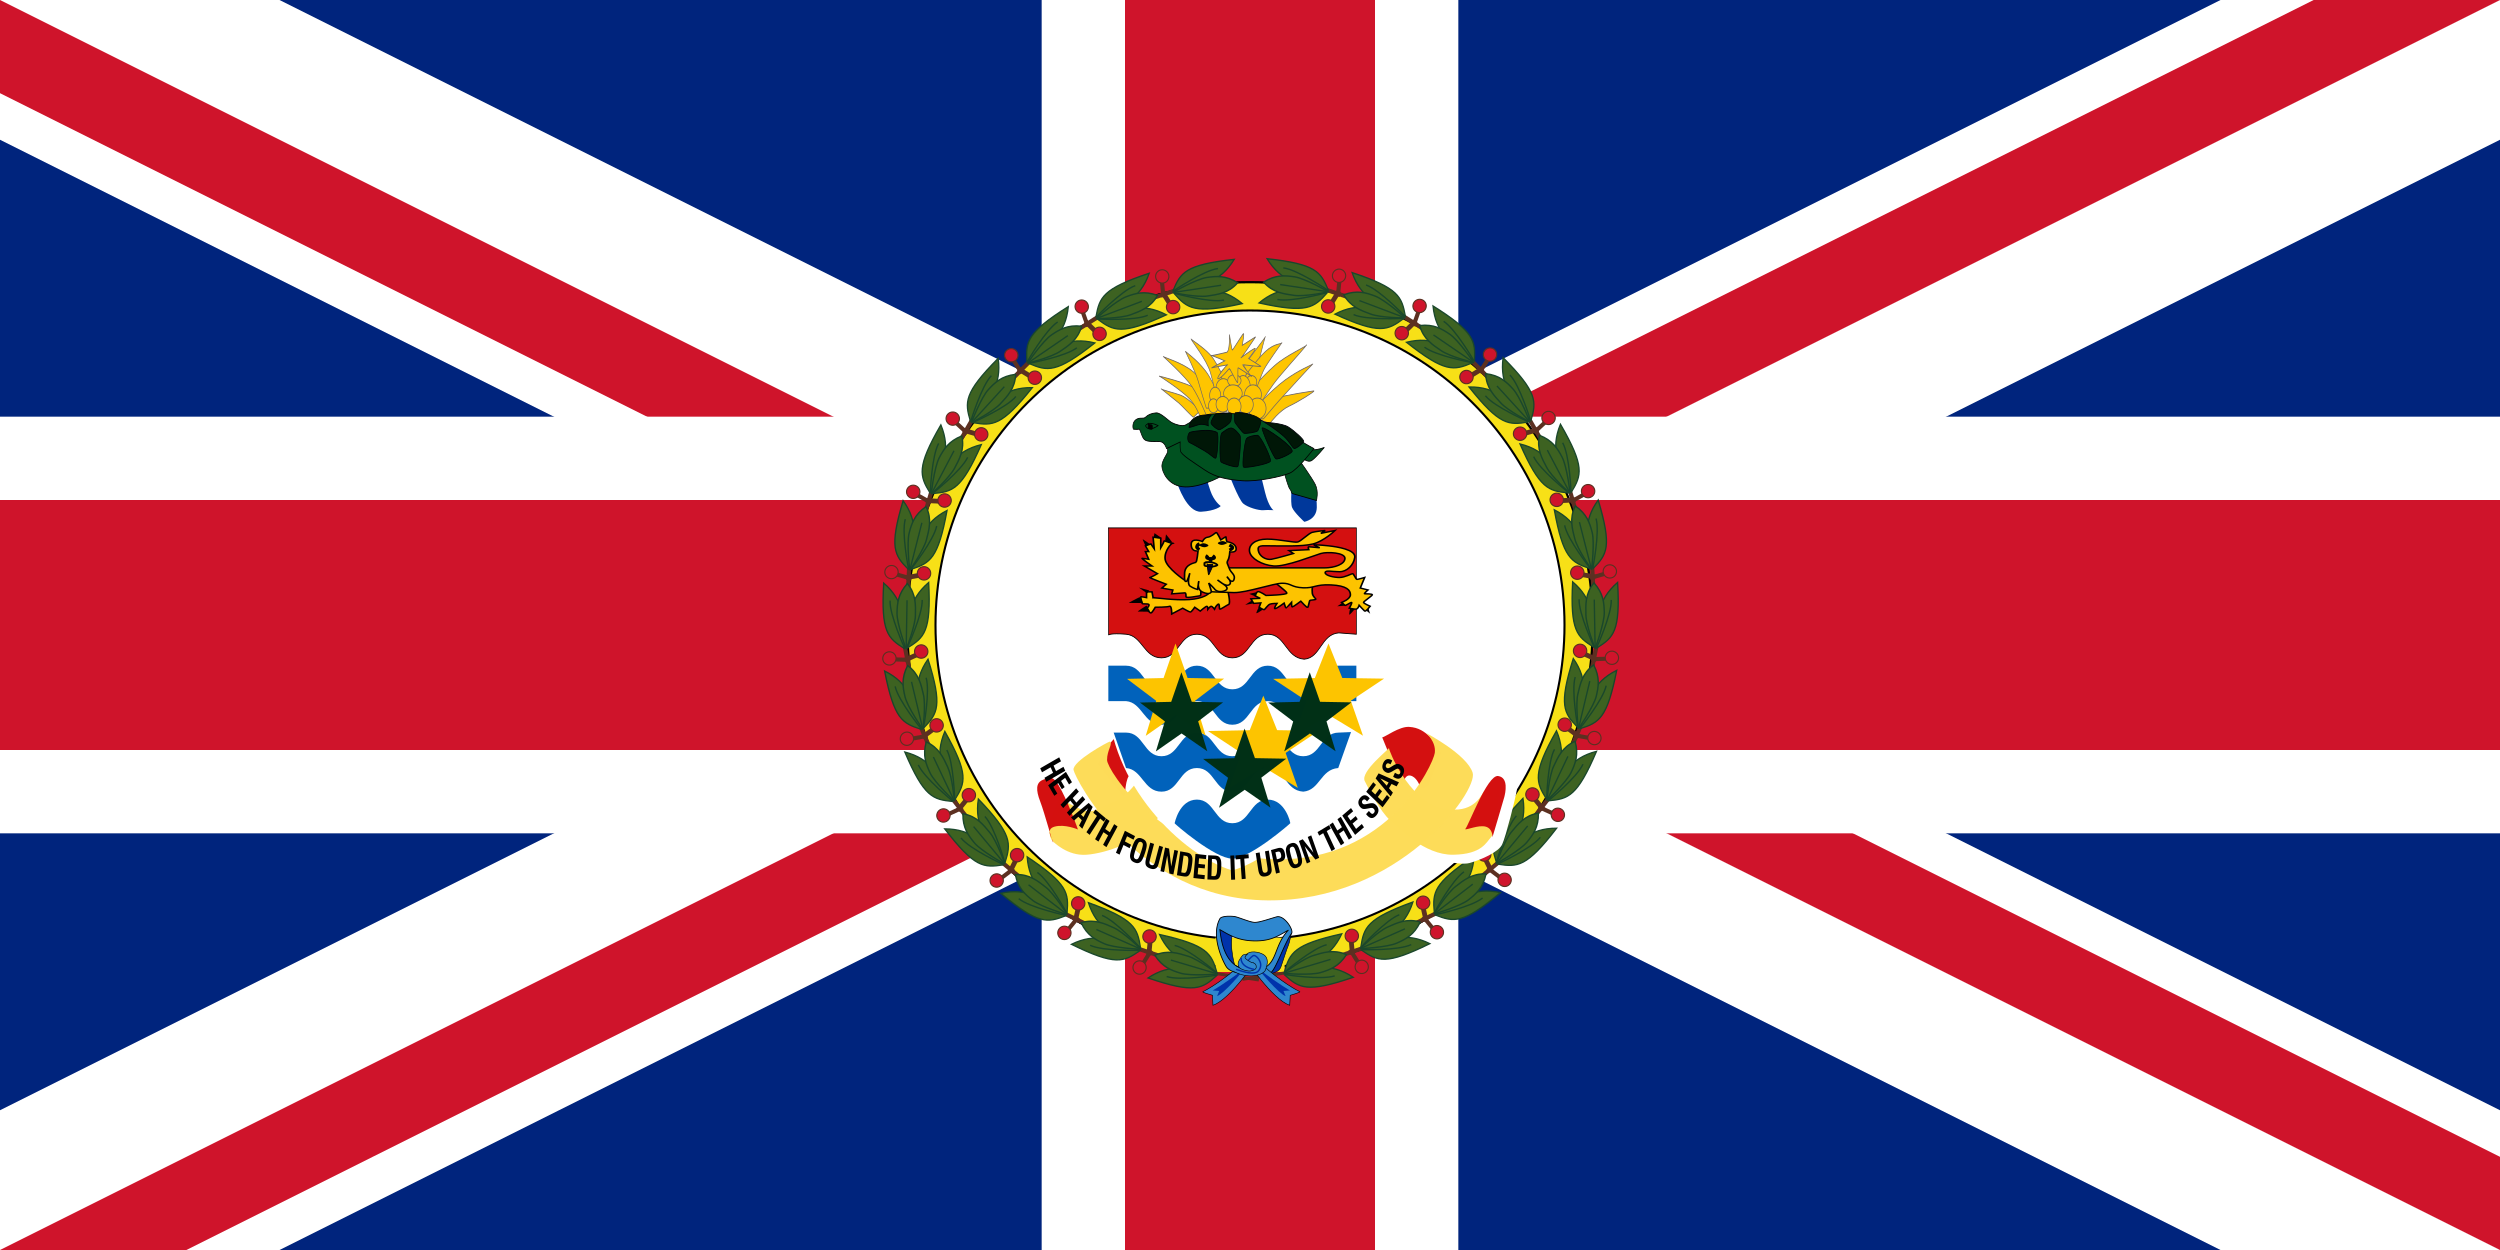
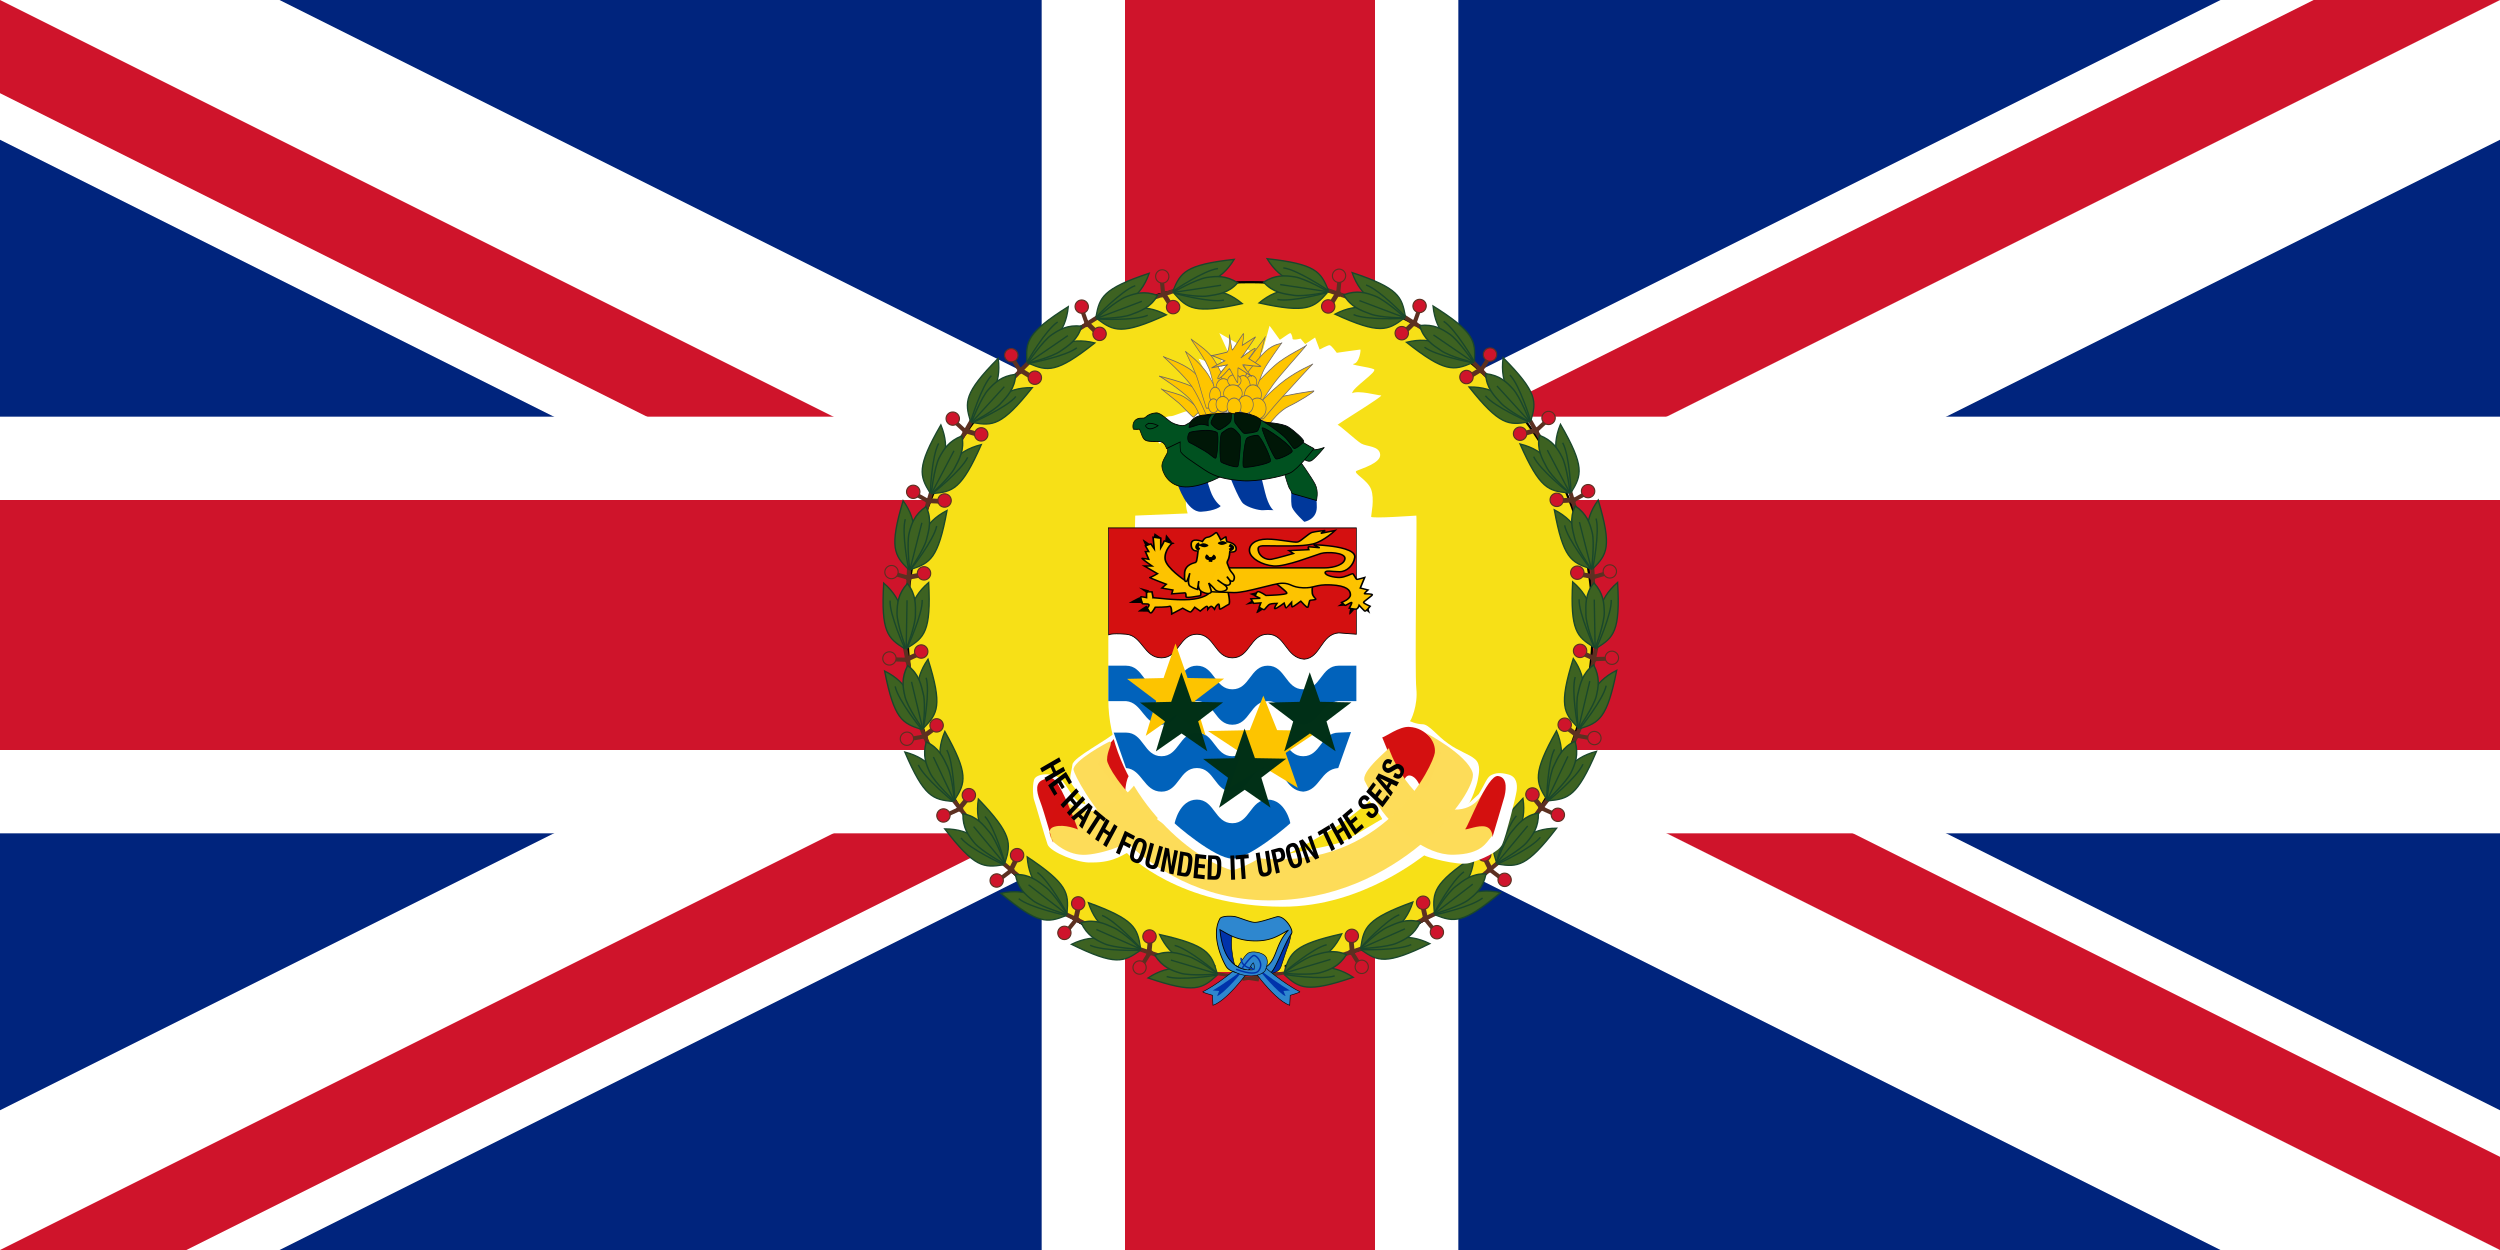
<svg xmlns="http://www.w3.org/2000/svg" xmlns:xlink="http://www.w3.org/1999/xlink" baseProfile="full" viewBox="-15 -7.5 30 15" width="1200" height="600">
  <rect x="-15" y="-7.5" width="30" height="15" fill="#333333" stroke="none" />
  <defs>
    <clipPath id="a">
      <path d="M-15-7.5h30v15h-30z" />
    </clipPath>
  </defs>
  <g clip-path="url(#a)">
    <circle r="20" fill="#00247D" />
    <path d="m-20-10 40 20m-40 0 40-20" stroke-width="3" stroke="#fff" />
    <path d="m-20-10 40 20m-40 0 40-20" stroke-width="2" stroke="#CF142B" />
    <path fill="#fff" d="m0 0 20 10h-3L-3 0m3 0 20-10h3L3 0M0 0l-20 10h-3L-3 0m3 0-20-10h3L3 0" />
    <path d="M-20 0h40M0-10v20" stroke-width="5" stroke="#fff" />
    <path d="M-20 0h40M0-10v20" stroke-width="3" stroke="#CF142B" />
  </g>
  <path d="M4.113 0a4.113 4.113 0 1 1-8.226 0 4.113 4.113 0 0 1 8.226 0z" style="fill:#f7e017;stroke:#000;stroke-width:.025;stroke-miterlimit:4;stroke-dasharray:none;stroke-opacity:1" />
  <path d="M3.774 0a3.774 3.774 0 1 1-7.548 0 3.774 3.774 0 0 1 7.548 0z" style="fill:#fff;stroke:#000;stroke-width:.025;stroke-linecap:square;stroke-linejoin:round;stroke-miterlimit:4;stroke-dasharray:none;stroke-dashoffset:0;stroke-opacity:1" />
  <path d="M764.506 450c0 90.854-73.652 164.506-164.506 164.506S435.494 540.854 435.494 450 509.146 285.494 600 285.494 764.506 359.146 764.506 450z" style="fill:#f7e017;stroke:#000;stroke-width:.987;stroke-miterlimit:4;stroke-dasharray:none;stroke-opacity:1" transform="matrix(.025 0 0 .025 -15 -11.25)" />
-   <path d="M750.96 450c0 83.373-67.587 150.96-150.96 150.96S449.04 533.373 449.04 450 516.627 299.04 600 299.04 750.96 366.627 750.96 450z" style="fill:#fff;stroke:#000;stroke-width:1;stroke-linecap:square;stroke-linejoin:round;stroke-miterlimit:4;stroke-dasharray:none;stroke-dashoffset:0;stroke-opacity:1" transform="matrix(.025 0 0 .025 -15 -11.25)" />
  <g transform="matrix(.025 0 0 .025 -15 -11.25)">
    <path style="fill:#f7e017" d="M583.369 600.094h33.262v16.462h-33.262z" />
    <use transform="matrix(-1 0 0 1 1200.633 .319)" width="744.094" height="1052.362" xlink:href="#b" />
    <g transform="matrix(.649 0 0 .649 1106.57 246.46)" id="b">
      <rect width="33.926" height="2.283" rx=".262" ry=".262" x="-862.823" y="451.586" transform="rotate(-8.528)" style="fill:#5c3021" />
      <g transform="rotate(71.318 -470.723 -9.746)" id="d">
        <path style="fill:#5c3021" d="M110.339 529.249h2.449v33.627h-2.449z" transform="matrix(1.273 0 0 1.273 -152.53 -297.954)" />
        <path transform="matrix(1.239 .293 -.293 1.239 -795.734 591.67)" style="fill:#5c3021" d="M552.347-295.114h13.624v2.799h-13.624z" />
        <path d="M298.205 555.112a3.872 3.872 0 0 1-1.937 3.358 3.88 3.88 0 0 1-5.816-3.358 3.872 3.872 0 0 1 1.936-3.358 3.88 3.88 0 0 1 5.817 3.358z" style="fill:#cf142b;stroke:#5c3021;stroke-width:.672;stroke-miterlimit:4;stroke-dasharray:none;stroke-opacity:1" transform="matrix(.293 -1.239 1.239 .293 -795.734 591.67)" />
        <path transform="matrix(-1.24 .287 .287 1.24 773.521 595.618)" style="fill:#5c3021" d="M550.599-294.717h15.372v2.402h-15.372z" />
        <path d="M297.726 553.707a3.826 3.826 0 0 1-1.907 3.341 3.832 3.832 0 0 1-3.849-.018 3.91 3.91 0 0 1-1.937-3.359 3.826 3.826 0 0 1 1.906-3.341 3.832 3.832 0 0 1 3.85.018 3.91 3.91 0 0 1 1.937 3.359z" style="fill:#cf142b;stroke:#5c3021;stroke-width:.669;stroke-miterlimit:4;stroke-dasharray:none;stroke-opacity:1" transform="scale(-1.273 1.273) rotate(-76.966 -9.53 616.04)" />
        <g transform="matrix(1.028 0 0 .948 -126.192 -121.54)" id="e">
          <use transform="matrix(-.995 -.112 -.095 .995 279.53 16.067)" width="1500" height="750" xlink:href="#c" />
          <g id="c">
            <path d="M200.132 508.26c-3.727 38.233 1.073 43.036 12.634 51.706 1.27-22.928 1.365-37.243-12.634-51.706z" style="fill:#3d6221;stroke:#1a472b;stroke-width:1px;stroke-linecap:butt;stroke-linejoin:miter;stroke-opacity:1" transform="matrix(1 .01 -.001 1 -101.684 35.871)" />
            <path d="M204.097 522.11c-.96 11.155 8.913 37.673 8.913 37.673" style="fill:none;fill-opacity:.75;fill-rule:evenodd;stroke:#1a472b;stroke-width:1.027px;stroke-linecap:butt;stroke-linejoin:miter;stroke-opacity:1" transform="matrix(1 .01 -.001 1 -101.684 35.871)" />
          </g>
          <path d="M208.624 535.57c0 7.78 5.859 26.066 6.189 25.555.334.518 7.062-19.348 7.062-27.143 0-7.795-.463-15.024-7.048-23.371-6.615 8.406-6.203 17.134-6.203 24.958z" style="fill:#3d6221;stroke:#1a472b;stroke-width:1.059px;stroke-linecap:butt;stroke-linejoin:miter;stroke-opacity:1" transform="matrix(.999 .04 -.034 .999 -84.048 29.177)" />
          <path d="M214.828 562.028v-38.384" style="fill:none;fill-opacity:.75;fill-rule:evenodd;stroke:#1a472b;stroke-width:1px;stroke-linecap:butt;stroke-linejoin:miter;stroke-opacity:1" transform="matrix(.999 .04 -.034 .999 -84.048 29.177)" />
        </g>
      </g>
      <use transform="rotate(-7.32 -870.368 119.03)" width="744.094" height="1052.362" xlink:href="#d" />
      <use transform="rotate(-21.063 -818.135 250.03)" width="744.094" height="1052.362" xlink:href="#d" />
      <use transform="rotate(-33.607 -811.546 270.038)" width="744.094" height="1052.362" xlink:href="#d" />
      <use transform="rotate(-48.02 -801.807 288.698)" width="744.094" height="1052.362" xlink:href="#d" />
      <use transform="rotate(-59.983 -803.431 291.871)" width="744.094" height="1052.362" xlink:href="#d" />
      <use transform="rotate(-74.449 -798.635 299.469)" width="744.094" height="1052.362" xlink:href="#d" />
      <use transform="rotate(-87.753 -797.148 303.48)" width="744.094" height="1052.362" xlink:href="#d" />
      <use transform="rotate(-101.171 -795.629 306.695)" width="744.094" height="1052.362" xlink:href="#d" />
      <use transform="rotate(-115.87 -792.295 310.324)" width="744.094" height="1052.362" xlink:href="#d" />
      <use transform="rotate(-129.012 -793.047 311.858)" width="744.094" height="1052.362" xlink:href="#d" />
      <use transform="rotate(-142.751 -792.416 313.721)" width="744.094" height="1052.362" xlink:href="#d" />
      <use transform="rotate(-83.57 -579.156 654.505)" width="744.094" height="1052.362" xlink:href="#e" />
    </g>
    <g transform="matrix(.643 0 0 .643 1587.977 -366.179)">
      <g id="f">
        <path d="M-423.38 1009.494c-5.922 6.717-11.402 10.43-11.933 10.695-.53.265 3.36.884 3.36.884l.53 3.358c5.656-2.563 13.258-17.235 13.258-17.235l-5.215 2.298z" style="fill:#2e87cf;stroke:#000;stroke-width:.2;stroke-linecap:butt;stroke-linejoin:miter;stroke-miterlimit:4;stroke-dasharray:none;stroke-opacity:1" transform="rotate(6.176 5189.76 -3819.377) scale(2.195)" />
        <path d="M-422.466 1011.23c-6.674 6.243-9.598 8.203-9.598 8.203l2.225-.07-.516 1.818s-2.126.966 0 0 8.13-9.664 7.889-9.952z" style="fill:#0033ab" transform="rotate(6.176 5189.76 -3819.377) scale(2.195)" />
      </g>
      <path d="M-447.75 998.737c-1.875 5.625.75 13.25.75 13.25l-3.375-3-2.5-8.125.375-3.75 4.75 1.625zM-436.064 1013.825c4.066-.442 4.375-2.21 4.64-3.005.266-.796 1.945-6.01 2.299-6.674.353-.663 1.104-4.42 1.104-4.42l-3.535 4.111-4.508 9.988z" style="fill:#0033ab;stroke:#000;stroke-width:.2;stroke-linecap:butt;stroke-linejoin:miter;stroke-miterlimit:4;stroke-dasharray:none;stroke-opacity:1" transform="translate(-566.016 -695.446) scale(2.195)" />
      <path d="M-449.469 994.156c-1.213.032-2.49.244-2.875.782-.01.014-.023.047-.031.062-3.125 5.625.75 14 2.125 16.25s5.375 2.25 5.375 2.25 7.727 1.231 9.602.06c2-1.25 4.648-9.935 7.273-13.56.806-1.114-2.5-6.375-5.125-5.625s-5.75 1.875-7.375 1.875-5.75-1.875-7-2a15.951 15.951 0 0 0-1.969-.094zm20.406 4.719c-5.805 6.003-3.116 13.625-12.437 13.625-9.446 0-10.463-10.366-10.875-13.781 2.838 1.584 5.86 3.726 11.719 3.828 5.86.101 8.399-1.925 11.594-3.672z" style="fill:#2e87cf;stroke:#000;stroke-width:.3;stroke-linecap:butt;stroke-linejoin:miter;stroke-miterlimit:4;stroke-dasharray:none;stroke-opacity:1" transform="translate(-566.016 -695.446) scale(2.195)" />
      <use transform="matrix(-1 0 0 1 -3071.031 0)" width="744.094" height="1052.362" xlink:href="#f" />
      <path d="M-424.25 1011.05c5.75 3.125 10.438 1.062 11-.25.563-1.313 1.188-3.5.063-4.813-1.125-1.312-4.563-1.937-5.875-1.062-1.313.875-3.5 4.625-3.5 4.625s-1.75-.938 0 0c1.75.937 3.625 1.125 3.625 1.125s1.437-2.813 1.687-2.375c.25.437.438 2.062 0 2.25-.438.187-1.688.062-1.688.062" style="fill:#2e87cf;stroke:#000;stroke-width:.2;stroke-linecap:butt;stroke-linejoin:miter;stroke-miterlimit:4;stroke-dasharray:none;stroke-opacity:1" transform="translate(-618.02 -691.565) scale(2.195)" />
      <path d="M-423.188 1010.425c5 1.875 6.813 1.312 7.438.75.625-.563 1.125-1.688.875-2.813-.25-1.125-1.313-2.5-2.188-2.625-.875-.125-4.062 4.313-4.062 4.313" style="fill:none;stroke:#0033ab;stroke-width:.5;stroke-linecap:butt;stroke-linejoin:miter;stroke-miterlimit:4;stroke-dasharray:none;stroke-opacity:1" transform="translate(-618.02 -691.565) scale(2.195)" />
-       <path d="M-1543.438 1525.88c-3.065-1.784-1.737-5.288-1.2-6.175 1.334-2.195 1.867-2.88 2.533-3.704.667-.823 3.866-1.098 3.866-1.098s-2 1.235-2 2.607 5.065 3.842 5.065 3.842 3.572.055 3.332 3.43c-.137 1.936-2.932 2.607-4.531 2.882-.8.137-4.399-.275-7.065-1.784z" style="fill:#2e87cf;stroke:#000;stroke-width:.433;stroke-linecap:butt;stroke-linejoin:miter;stroke-miterlimit:4;stroke-dasharray:none;stroke-opacity:1" />
      <path d="M-1533.224 1526.456c-11.251-2.058-9.88-8.644-9.88-8.644" style="fill:none;stroke:#0033ab;stroke-width:1.098;stroke-linecap:butt;stroke-linejoin:miter;stroke-miterlimit:4;stroke-dasharray:none;stroke-opacity:1" />
    </g>
  </g>
  <path style="font-size:12px;fill:#fff;fill-rule:evenodd;stroke-width:1pt" d="M714.205 130.304c-.986.595-2.958 2.383-4.93 1.787-1.972-.596-6.409-8.342-11.339-7.15-4.93 1.191-7.888 2.98-9.86 2.98-1.972 0-7.395 1.787-7.395 6.554s.493 8.342 1.48 8.342c.985 0 2.464-2.98 2.464-2.98s.493 5.96 3.944 5.96 10.846.596 11.339 2.383c.493 1.788-3.45 5.959-2.465 9.535.986 3.575 5.423 9.534 5.423 9.534s-6.409 4.767-6.409 7.746c0 2.98.986 5.96.986 5.96l-28.593 1.19s-1.973 84.618-.987 91.174c.987 6.552 3.451 22.641 3.451 22.641s-6.409-2.083-11.832 3.28c-5.423 5.363-24.403 14.597-24.896 18.768-.493 4.171-2.218 7.748-.246 10.727 1.972 2.978 8.91 11.074 6.902 10.726-6.619-1.141-9.082-10.545-13.558-14.002-4.397-3.396-13.064-2.682-14.05.891-.986 3.577-.493 9.534 0 10.727.493 1.192 5.916 20.26 7.395 24.432 1.479 4.17 17.008 10.425 23.91 9.831 13.064.297 18.98-5.66 19.473-5.063.494.595 28.106 29.07 84.795 29.198 44.13.098 77.4-28.603 77.4-28.005 0 .594 18.241 5.957 24.65 4.17 6.41-1.79 15.776-5.96 17.748-10.131 1.972-4.172 7.395-25.625 7.888-29.198.493-3.576 0-7.748-4.437-8.94-4.437-1.192-6.902-.895-9.367.297-2.465 1.193-3.204 4.472-6.902 10.43-1.972 1.79-7.148 6.555-5.67 5.363 1.48-1.192 4.684-10.129 5.177-13.111.493-2.979 1.972-8.342-1.479-11.32-3.45-2.98-8.737-4.197-14.79-8.64-5.748-3.94-10.352-10.43-13.803-10.43-3.451 0-7.395-1.786-6.902-1.786.493 0 4.445-8.657 3.459-17.594-.986-8.94.485-94.434-.008-94.434s-24.65 1.788-24.65.596c0-1.192 1.972-9.534 0-14.897-1.972-5.363-10.353-8.939-7.888-10.13 2.465-1.192 13.31-4.172 12.818-8.939-.493-4.767-7.395-4.171-10.353-5.959-2.958-1.788-11.832-10.13-12.818-10.13-.986 0 25.636-16.09 23.664-16.09-1.972 0-12.325-2.978-15.776-1.19 0-2.98 14.297-11.918 11.832-13.11-2.465-1.192-13.804-2.384-10.846-2.98 2.958-.596 3.944-7.747 3.451-7.747-.493 0-12.818 1.788-12.818 1.788s-2.958-4.17-3.944-4.17c-.986 0-5.423 2.382-5.423 2.382l-2.465-6.554-5.423 3.575-2.465-2.98s-4.436 1.193-4.436 0c.186-.042-.511-2.991-1.208-2.991-.698 0-5.578 3.792-5.752 3.581-.175-.21-5.578-7.795-5.578-7.584 0 .21-3.835 14.326-4.009 14.326-.174 0-3.834.421-4.009.632-.174.21-19.521-11.166-19.347-10.955.174.21 5.055 10.955 5.055 10.955s-4.184 2.318-4.184 2.528c0 .21.698 4.846.698 4.846l-12.899-4.424s4.88 9.901 4.532 9.901c-.348 0-9.586.422-9.412.422.174 0 4.357 8.216 4.357 8.216l-1.568 4.846s13.884 9.798 12.898 10.394zm82.33 207.37c1.233 1.787 7.888 10.13 6.902 10.13-.986 0-17.501 11.023-24.157 13.11-6.655 2.084-28.347 5.958-27.114 5.66 1.232-.297 19.479-10.287 26.874-15.053 7.395-4.765 17.495-13.252 17.495-13.846zm-103.036-.3c-.986 1.192-5.67 10.43-5.67 10.43s13.558 9.533 23.664 13.11c10.107 3.573 27.362 4.766 26.376 4.468-.986-.297-21.692-9.534-27.608-14.3-5.916-4.768-16.515-13.708-16.762-13.708z" transform="matrix(.022 0 0 .022 -16.092 -5.32)" />
  <g style="font-size:12px">
    <path style="fill:#fec500;fill-opacity:1;fill-rule:evenodd;stroke:#6d6666;stroke-width:1.25;stroke-linecap:butt;stroke-linejoin:miter;stroke-dasharray:none;stroke-opacity:1" d="M394.646-212.972s28.777 17.265 35.354 21.376c6.577 4.111 27.954 22.199 29.598 21.377 1.645-.822 13.155-9.866 13.155-9.866s-23.843-18.91-38.642-23.021c-14.799-4.111-39.465-8.222-39.465-9.866z" transform="matrix(.006 0 0 .008 -3.435 -1.132)" />
    <path style="fill:#fec500;fill-opacity:1;fill-rule:evenodd;stroke:#6d6666;stroke-width:1.25;stroke-linecap:butt;stroke-linejoin:miter;stroke-dasharray:none;stroke-opacity:1" d="M390.535-231.883c2.467 0 47.687 23.022 61.664 34.532 13.977 11.51 19.732 26.31 21.377 26.31 1.644 0 23.021-3.289 22.198-3.289-.822 0-9.866-29.598-30.42-38.642-20.555-9.044-73.996-18.911-74.819-18.911z" transform="matrix(.006 0 0 .008 -3.435 -1.132)" />
    <path style="fill:#fec500;fill-opacity:1;fill-rule:evenodd;stroke:#6d6666;stroke-width:1.25;stroke-linecap:butt;stroke-linejoin:miter;stroke-dasharray:none;stroke-opacity:1" d="M603.48-296.013c-.822 0-9.044 24.666-11.511 32.065-2.466 7.4-6.577 23.021-6.577 23.021s-36.176 3.289-34.532-.822c1.645-4.111 55.086-54.264 52.62-54.264z" transform="matrix(.006 0 0 .008 -3.435 -1.096)" />
    <path style="fill:#fec500;fill-opacity:1;fill-rule:evenodd;stroke:#6d6666;stroke-width:1.25;stroke-linecap:butt;stroke-linejoin:miter;stroke-dasharray:none;stroke-opacity:1" d="M398.757-261.481s42.754 28.776 57.553 45.22c14.799 16.443 29.598 45.22 30.42 45.22.823 0 40.287-8.222 40.287-7.4 0 .822-46.042-46.042-68.241-60.019-22.199-13.977-59.197-21.377-60.019-23.021z" transform="matrix(.006 0 0 .008 -3.435 -1.132)" />
    <path style="fill:#fec500;fill-opacity:1;fill-rule:evenodd;stroke:#6d6666;stroke-width:1.25;stroke-linecap:butt;stroke-linejoin:miter;stroke-dasharray:none;stroke-opacity:1" d="M443.155-273.814s21.377 32.887 25.487 44.398c4.111 11.51 16.444 41.109 16.444 41.109h33.709s-16.443-36.998-34.531-55.086c-18.088-18.088-40.287-28.776-41.109-30.421z" transform="matrix(.006 0 0 .008 -3.435 -1.096)" />
    <path style="fill:#fec500;fill-opacity:1;fill-rule:evenodd;stroke:#6d6666;stroke-width:1.25;stroke-linecap:butt;stroke-linejoin:miter;stroke-dasharray:none;stroke-opacity:1" d="M454.665-291.902c.823 2.467 31.243 31.243 38.643 50.153 7.399 18.91 13.155 42.754 13.155 42.754l29.598-7.4s-26.31-48.509-42.753-61.664c-16.444-13.154-36.998-22.198-38.643-23.843z" transform="matrix(.006 0 0 .008 -3.435 -1.096)" />
    <path style="fill:#fec500;fill-opacity:1;fill-rule:evenodd;stroke:#6d6666;stroke-width:1.25;stroke-linecap:butt;stroke-linejoin:miter;stroke-dasharray:none;stroke-opacity:1" d="M700.497-209.684s-61.663 6.578-83.862 12.333c-22.199 5.755-34.532 27.132-34.532 27.132s28.777 10.688 30.421 9.044c1.644-1.644 18.91-18.91 37.82-25.488 18.91-6.577 51.797-22.199 50.153-23.021z" transform="matrix(.006 0 0 .008 -3.435 -1.132)" />
    <path style="fill:#fec500;fill-opacity:1;fill-rule:evenodd;stroke:#6d6666;stroke-width:1.25;stroke-linecap:butt;stroke-linejoin:miter;stroke-dasharray:none;stroke-opacity:1" d="M698.031-249.971c-1.645.823-50.975 41.11-66.597 54.264-15.621 13.155-30.421 27.132-32.065 27.954-1.644.823-32.065-4.11-30.421-5.755 1.645-1.644 45.22-36.998 73.997-52.619 28.776-15.622 52.619-22.199 55.086-23.844z" transform="matrix(.006 0 0 .008 -3.435 -1.132)" />
    <path style="fill:#fec500;fill-opacity:1;fill-rule:evenodd;stroke:#6d6666;stroke-width:1.25;stroke-linecap:butt;stroke-linejoin:miter;stroke-dasharray:none;stroke-opacity:1" d="M685.698-278.747c-4.933 5.755-53.442 45.22-66.597 59.197-13.155 13.977-34.531 38.643-34.531 38.643s-25.488-11.511-23.843-16.444c1.644-4.933 36.175-33.709 60.841-50.153 24.665-16.444 66.596-29.599 64.13-31.243z" transform="matrix(.006 0 0 .008 -3.435 -1.132)" />
    <path style="fill:#fec500;fill-opacity:1;fill-rule:evenodd;stroke:#6d6666;stroke-width:1.25;stroke-linecap:butt;stroke-linejoin:miter;stroke-dasharray:none;stroke-opacity:1" d="M636.367-282.036c-.822.823-29.598 31.243-35.354 39.465-5.755 8.222-23.021 44.398-23.021 44.398s-25.487-22.199-25.487-23.021c0-.822 32.065-34.532 50.975-47.687 18.91-13.155 33.709-10.688 32.887-13.155z" transform="matrix(.006 0 0 .008 -3.435 -1.132)" />
    <path style="fill:#fec500;fill-opacity:1;fill-rule:evenodd;stroke:#6d6666;stroke-width:1pt;stroke-linecap:butt;stroke-linejoin:miter;stroke-opacity:1" d="M565.09-241.766a10.465 10.465 0 1 1-20.928 0 10.465 10.465 0 1 1 20.929 0zM586.02-227.813a10.465 9.302 0 1 1-20.93 0 10.465 9.302 0 1 1 20.93 0zM539.51-238.277a12.79 9.302 0 1 1-25.58 0 12.79 9.302 0 1 1 25.58 0z" transform="matrix(.006 0 0 .008 -3.435 -1.096)" />
    <path style="fill:#fec500;fill-opacity:1;fill-rule:evenodd;stroke:#6d6666;stroke-width:1pt;stroke-linecap:butt;stroke-linejoin:miter;stroke-opacity:1" d="M573.23-219.092a14.534 18.022 0 1 1-29.068 0 14.534 18.022 0 1 1 29.068 0zM533.697-218.51a14.534 13.953 0 1 1-29.069 0 14.534 13.953 0 1 1 29.069 0z" transform="matrix(.006 0 0 .008 -3.435 -1.096)" />
    <path style="fill:#fec500;fill-opacity:1;fill-rule:evenodd;stroke:#6d6666;stroke-width:1pt;stroke-linecap:butt;stroke-linejoin:miter;stroke-opacity:1" d="M513.93-207.465a11.046 12.209 0 1 1-22.092 0 11.046 12.209 0 1 1 22.092 0zM595.322-208.627a16.86 14.534 0 1 1-33.72 0 16.86 14.534 0 1 1 33.72 0zM554.626-229.557a13.372 8.72 0 1 1-26.743 0 13.372 8.72 0 1 1 26.743 0z" transform="matrix(.006 0 0 .008 -3.435 -1.096)" />
    <path style="fill:#fec500;fill-opacity:1;fill-rule:evenodd;stroke:#6d6666;stroke-width:1pt;stroke-linecap:butt;stroke-linejoin:miter;stroke-opacity:1" d="M556.952-210.372a18.604 12.79 0 1 1-37.208 0 18.604 12.79 0 1 1 37.208 0zM604.624-187.698a17.441 15.697 0 1 1-34.882 0 17.441 15.697 0 1 1 34.882 0zM509.28-191.768a9.883 10.465 0 1 1-19.767 0 9.883 10.465 0 1 1 19.766 0z" transform="matrix(.006 0 0 .008 -3.435 -1.096)" />
    <path style="fill:#fec500;fill-opacity:1;fill-rule:evenodd;stroke:#6d6666;stroke-width:1pt;stroke-linecap:butt;stroke-linejoin:miter;stroke-opacity:1" d="M579.044-193.512a15.116 13.372 0 1 1-30.231 0 15.116 13.372 0 1 1 30.23 0zM531.371-194.093a13.371 11.627 0 1 1-26.743 0 13.371 11.627 0 1 1 26.743 0z" transform="matrix(.006 0 0 .008 -3.435 -1.096)" />
    <path style="fill:#fec500;fill-opacity:1;fill-rule:evenodd;stroke:#6d6666;stroke-width:1pt;stroke-linecap:butt;stroke-linejoin:miter;stroke-opacity:1" d="M554.626-190.605a13.953 12.79 0 1 1-27.906 0 13.953 12.79 0 1 1 27.906 0zM494.164-267.346c3.488 0 27.906 8.139 27.906 8.139s-30.232 11.628-25.581 10.465c4.651-1.163 33.72-4.651 31.394-4.651-2.325 0-25.58 22.092-18.604 20.929 6.977-1.162 20.93-15.115 22.092-15.115 1.163 0 15.116 22.092 16.279 20.929 1.162-1.163 0-22.092 1.162-22.092 1.163 0 29.069 13.953 26.743 12.79-2.325-1.163-18.603-17.441-17.441-17.441 1.163 0 38.371 3.488 36.045 2.325-2.325-1.162-24.417-11.627-24.417-11.627s16.278-15.115 12.79-15.115c-3.488 0-30.231 15.115-27.906 13.952 2.326-1.162 29.069-31.393 29.069-31.393l-26.743 12.79s4.651-18.604 2.325-17.442c-2.325 1.163-20.929 24.418-22.092 24.418-1.163 0-5.814-23.255-5.814-23.255s1.163 25.58-5.813 26.743c-6.977 1.163-31.394 5.814-31.394 4.651z" transform="matrix(.006 0 0 .008 -3.435 -1.096)" />
  </g>
  <g style="font-size:12px">
    <path style="fill:#00389b;fill-opacity:1;fill-rule:evenodd;stroke:none;stroke-width:1pt;stroke-linecap:butt;stroke-linejoin:miter;stroke-opacity:1" d="M308.707 75.082c.581 2.325 19.185 44.184 47.672 43.021 28.487-1.163 40.114-8.139 38.952-8.72-1.163-.582-13.372-7.558-20.348-22.674-6.977-15.115-8.14-21.51-8.14-21.51l-58.136 9.883zM410.446 58.804s20.929 41.277 30.231 47.09c9.302 5.814 30.813 10.465 40.115 9.884 9.302-.582 20.348 0 20.348 0s-9.302-4.07-16.86-26.743c-7.558-22.674-9.883-30.231-9.883-30.231h-63.951zM538.347 73.92s-4.069 30.23 0 37.788c4.07 7.558 24.418 21.511 24.418 21.511s24.417-2.907 24.998-21.511c.582-18.604-8.139-36.045-8.139-36.045l-41.277-1.744z" transform="matrix(.006 0 0 .008 -2.725 -2.304)" />
    <path style="fill:#005120;fill-opacity:1;fill-rule:evenodd;stroke:#000;stroke-width:1pt;stroke-linecap:butt;stroke-linejoin:miter;stroke-opacity:1" d="M288.94 21.015s1.163 4.65 0 8.139c-1.163 3.488-11.046 12.79-11.046 20.348 0 7.557 11.627 30.812 47.091 31.394 35.463.58 80.229-19.186 79.647-19.767-.581-.581-84.879-56.974-86.042-56.393-1.163.582-29.65 17.441-29.65 16.279zM523.232 61.129s7.557 20.348 10.464 22.673c2.907 2.326 4.07 6.977 4.651 6.977.581 0 48.835 10.464 48.835 10.464s4.651-13.37-2.325-23.836c-6.977-10.464-33.138-37.789-33.138-37.789L523.232 61.13zM556.37 36.13c1.162 0 12.79 9.883 22.092 4.651 9.301-5.232 24.417-19.185 24.417-19.185s-12.79 4.07-22.092 3.488c-9.302-.581-23.836 11.628-24.417 11.046z" transform="matrix(.006 0 0 .008 -2.725 -2.304)" />
    <path style="fill:#005120;fill-opacity:1;fill-rule:evenodd;stroke:#000;stroke-width:1pt;stroke-linecap:butt;stroke-linejoin:miter;stroke-opacity:1" d="M287.196 23.34s-3.488-9.883-12.79-10.464c-9.302-.582-26.162 1.162-31.975-3.489-5.814-4.65-7.558-15.697-10.465-15.115-2.907.581-10.465 0-11.046 0-.581 0-3.488-9.302 4.651-13.953s15.116-.581 19.766-4.07c4.651-3.488 11.628-5.813 20.93-6.395 9.302-.581 24.417 11.628 31.394 14.535 6.976 2.906 22.092 6.394 27.905 3.488 5.814-2.907 38.371-15.697 49.998-16.279 11.627-.581 36.045-1.162 45.347-.581s45.928 5.232 56.974 10.465c11.046 5.232 69.764 25.58 77.903 30.23 8.139 4.652 26.162 11.628 26.162 11.628s-31.976 31.394-47.672 36.626c-15.697 5.233-65.695 13.372-95.345 11.628-29.65-1.744-52.904-4.651-75.578-16.279-22.673-11.627-47.091-22.673-48.253-28.487-1.163-5.813-.582-13.371-.582-13.371l-27.324 9.883z" transform="matrix(.006 0 0 .008 -2.725 -2.304)" />
    <path style="fill:#005120;fill-opacity:1;fill-rule:evenodd;stroke:#000;stroke-width:1pt;stroke-linecap:butt;stroke-linejoin:miter;stroke-opacity:1" d="M251.151-14.449c-1.163.582-6.976 2.907-5.814 4.07 1.163 1.163 3.489 4.65 10.465 4.07 6.977-.582 14.534-4.652 14.534-4.652s-8.72-4.07-19.185-3.488z" transform="matrix(.006 0 0 .008 -2.725 -2.304)" />
-     <path style="fill:#000;fill-opacity:1;fill-rule:evenodd;stroke:#000;stroke-width:1pt;stroke-linecap:butt;stroke-linejoin:miter;stroke-opacity:1" d="M250.57-13.286v6.395s8.139 2.325 8.139.581c0-1.744.581-5.813-1.163-5.813s-6.395-.582-6.976-1.163z" transform="matrix(.006 0 0 .008 -2.725 -2.304)" />
    <path style="fill:#001707;fill-opacity:1;fill-rule:evenodd;stroke:#000007;stroke-width:1pt;stroke-linecap:butt;stroke-linejoin:miter;stroke-opacity:1" d="M331.954-8.453c2.056-3.7 0-8.632 11.922-14.388 11.921-5.755 32.681-4.11 32.681-4.11s-5.96 4.521-6.166 9.249c-.205 4.727.411 6.783.411 6.783s-11.305-3.7-19.938-1.439c-8.633 2.26-18.704 4.522-18.91 3.905zM385.396-28.596c-1.233.617-10.277 10.688-9.25 13.771 1.028 3.084 13.155 10.483 17.061 9.867 3.905-.617 21.787-9.25 22.815-13.566 1.028-4.317 1.85-10.072.411-11.305-1.439-1.234-30.832 1.644-31.037 1.233zM424.655-30.24c-2.261 2.26-1.439 13.154-.617 14.388.822 1.233 15.005 15.415 18.088 16.238 3.083.822 25.899-1.44 27.749-3.906 1.85-2.466 7.399-12.949 5.755-15.415-1.645-2.467-6.578-5.756-21.788-9.044-15.21-3.29-24.254-2.878-29.187-2.261zM482.824-16.469c3.7 1.85 25.282 12.333 38.026 20.76 12.743 8.427 17.882 18.088 21.582 18.91 3.7.822 18.704-8.222 19.321-10.688.617-2.467-18.293-15.622-31.037-21.582-12.744-5.961-47.892-6.783-47.892-7.4zM478.302-7.63c-1.85 1.644 23.021 45.014 27.748 46.453 4.728 1.438 33.093-8.428 32.682-11.716-.411-3.29-7.811-9.867-25.282-19.527S481.796-8.453 478.302-7.63zM447.47 8.196c-3.905 2.261-10.071 41.11-6.166 42.96 3.905 1.85 52.003-4.728 53.853-9.045 1.849-4.316-19.733-38.642-26.105-38.642-6.371 0-17.882 1.644-21.582 4.727zM397.729-.025c-5.139 4.727-4.111 40.903-1.85 43.164 2.261 2.261 30.831 9.66 33.914 6.988 3.084-2.672 7.195-43.37 4.317-46.453-2.878-3.083-10.894-10.482-17.06-11.099-6.167-.617-16.444 5.96-19.321 7.4zM333.188-.642c-4.728 3.7-4.933 13.36.205 15.005 5.139 1.644 17.882 7.194 29.804 12.332 11.922 5.139 18.705 11.306 22.199 11.1 3.494-.206 6.783-36.382 3.083-38.437-3.7-2.055-14.594-3.7-24.871-3.289-10.277.411-25.282 1.44-30.42 3.289z" transform="matrix(.006 0 0 .008 -2.725 -2.304)" />
  </g>
  <path d="M655.264 306.141c2.528-2.462 6.461-8.48 11.799-8.752 5.337-.274 10.955 4.65 10.955 4.65s5.618 22.975 5.337 22.975c-.28 0-9.27 6.565-9.55 6.565-.282 0-3.933-9.026-7.304-8.207-3.371.821-3.09 13.13-3.652 12.31-.562-.822-14.888-17.78-14.327-18.327.562-.547 7.023-10.393 6.742-11.214zM803.585 303.132c1.685-.272 9.27-6.017 14.607-5.743 5.338.273 8.428 2.735 11.237 5.197 2.809 2.461 6.18 8.752 6.18 8.752s-6.742 18.599-7.303 18.599c-.562 0-3.372 1.642-3.934.274-.561-1.368-2.246-5.745-5.618-6.292-3.37-.547-4.214 6.018-4.214 6.018l-10.955-26.805z" style="font-size:12px;fill:#d40f0f;fill-opacity:.996;fill-rule:evenodd;stroke-width:1pt" transform="matrix(.022 0 0 .022 -16.092 -5.32)" />
  <path d="M807.237 308.876c0 1.642 10.394 27.352 27.249 32.275 16.854 4.923 22.192-4.65 24.157-7.931 1.967-3.283 8.99-3.01 8.99-3.01s-1.685 24.07-4.495 27.08c-2.809 3.008-5.057 9.572-20.787 9.845-15.73.274-30.057-14.77-34.832-19.146-4.777-4.377-10.957-15.863-13.485-21.061-2.527-5.196 13.483-17.504 13.203-18.052z" style="font-size:12px;fill:#fddc59;fill-opacity:.996;fill-rule:evenodd;stroke-width:1pt" transform="matrix(.022 0 0 .022 -16.092 -5.32)" />
  <path d="M624.083 360.024c.281 0 7.585 7.932 18.26 7.111 10.674-.82 28.933-7.111 37.36-18.052 8.428-10.94 12.641-22.702 12.641-22.702s-12.36-21.88-12.64-21.88c-.281 0-1.405 7.11-3.652 11.76-2.248 4.65-8.428 17.778-18.821 21.882-10.394 4.103-10.394 5.743-14.608 5.197-4.213-.547-15.169-7.112-15.169-7.386 0-.273-5.337 12.856-5.337 12.856s-1.124 8.48 1.966 11.214z" style="font-size:12px;fill:#fddc59;fill-opacity:.996;fill-rule:evenodd;stroke-width:1pt" transform="matrix(.022 0 0 .022 -16.092 -5.32)" />
  <path d="M655.067 305.381c-.794 0-20.658 10.83-19.863 15.474.794 4.641 34.165 70.4 105.673 71.172 71.507.775 115.208-59.569 112.029-69.626-3.178-10.056-25.424-21.661-25.424-21.661s5.56 4.641 4.766 10.83c-.795 6.19-25.425 59.57-87.398 58.023-61.974-1.548-91.372-48.738-91.372-54.154 0-5.415 3.178-8.51 1.59-10.058z" style="font-size:12px;fill:#fddc59;fill-opacity:.996;fill-rule:evenodd;stroke-width:1pt" transform="matrix(.022 0 0 .022 -16.092 -5.32)" />
  <path d="M848.811 353.187c1.687-1.368 12.08-29.815 17.979-28.994 5.9.821 3.933 9.3 3.371 11.488-.561 2.188-6.461 21.881-6.461 21.881s.281-4.65-3.652-5.743c-3.932-1.094-10.394 1.915-11.237 1.368z" style="font-size:12px;fill:#d40f0f;fill-opacity:.996;fill-rule:evenodd;stroke-width:1pt" transform="matrix(.022 0 0 .022 -16.092 -5.32)" />
  <path d="M624.08 360.309c0-1.547-4.767-6.963.795-8.51 5.562-1.546 12.712 1.547 12.712 1.547s-3.972-11.605-8.74-20.888c-4.767-9.283-6.356-7.735-10.329-6.189-3.972 1.548-3.876 5.642-1.492 11.832 2.384 6.189 7.054 23.755 7.054 22.208z" style="font-size:12px;fill:#d40f0f;fill-opacity:.996;fill-rule:evenodd;stroke-width:1pt" transform="matrix(.022 0 0 .022 -16.092 -5.32)" />
  <path style="font-size:12px;fill:#fdc400;fill-rule:evenodd;stroke-width:1pt" transform="matrix(.008 0 0 .008 -3.266 -4.406)" d="m249.942 680.315 17.996-59.981-49.989-37.718 62.607-1.419 20.425-59.198 20.696 59.103 62.612 1.133-49.815 37.947 18.271 59.897-51.484-35.65-51.319 35.886z" />
  <path style="font-size:12px;fill:#fff;fill-rule:evenodd;stroke-width:1pt" d="m673.228 325.984-.001 256.891c.589 125.548-148.82 235.482-248.031 256.889-99.211-21.407-248.62-131.341-248.03-256.889V325.984h496.062z" transform="matrix(.006 0 0 .008 -2.763 -3.773)" />
  <path style="font-size:12px;fill:#d40f0f;fill-opacity:.996;fill-rule:evenodd;stroke:#000;stroke-width:1pt" d="m177.165 325.984.421 160.733s2.386-3.288 35.012-1.284c32.627 2.004 35.433 35.433 70.867 35.433 35.433 0 35.433-35.433 70.866-35.433s35.433 35.433 70.866 35.433 35.433-35.433 70.866-35.433 35.433 35.433 72.87 37.459c33.429-2.026 33.429-37.459 69.062-39.463l35.233 2.004V325.984H177.165z" transform="matrix(.006 0 0 .008 -2.763 -3.773)" />
  <path style="font-size:12px;fill:#0062bb;fill-opacity:.996;fill-rule:evenodd;stroke-width:1pt" d="M177.165 432.283v53.15h35.433c32.627 2.004 35.432 35.433 70.866 35.433 35.433 0 35.433-35.433 70.866-35.433s35.433 35.433 70.866 35.433 35.434-35.433 70.867-35.433c35.433 0 33.429 33.407 70.866 35.433 33.429-2.026 35.233-33.429 70.866-35.433h35.433v-53.15h-35.433c-35.433 0-35.433 35.433-70.866 35.434-35.433-.001-35.433-35.434-70.866-35.434s-35.433 35.433-70.867 35.433c-35.433 0-35.433-35.433-70.866-35.433s-35.433 35.433-70.866 35.433-35.433-35.433-70.866-35.433h-35.433z" transform="matrix(.006 0 0 .008 -2.763 -2.97)" />
  <path style="font-size:12px;fill:#0062bb;fill-opacity:.996;fill-rule:evenodd;stroke-width:1pt" d="m187.853 432.283 24.745 53.15c32.627 2.004 35.432 35.433 70.866 35.433 35.433 0 35.433-35.433 70.866-35.433s35.433 35.433 70.866 35.433 35.434-35.433 70.867-35.433c35.433 0 33.429 33.407 70.866 35.433 33.429-2.026 34.411-33.429 70.044-35.433l25.567-53.972-24.745.822c-35.433 0-35.433 35.433-70.866 35.434-35.433-.001-35.433-35.434-70.866-35.434s-35.433 35.433-70.867 35.433c-35.433 0-35.433-35.433-70.866-35.433s-35.433 35.433-70.866 35.433-35.433-35.433-70.866-35.433h-24.745z" transform="matrix(.006 0 0 .008 -2.763 -2.167)" />
  <path style="font-size:12px;fill:#0062bb;fill-opacity:.996;fill-rule:evenodd;stroke-width:1pt" d="M425.196 520.866c35.434 0 116.617-53.15 115.794-53.15.823 0-9.494-35.433-44.927-35.433s-35.433 35.433-70.867 35.433c-35.433 0-35.433-35.433-70.866-35.433s-44.477 35.433-44.556 35.433c-1.645 0 79.989 53.15 115.422 53.15z" transform="matrix(.006 0 0 .008 -2.763 -1.363)" />
  <g style="font-size:12px">
    <path style="fill:#fdc400;fill-opacity:.996;fill-rule:evenodd;stroke:#000;stroke-width:.625;stroke-linecap:butt;stroke-linejoin:miter;stroke-dasharray:none;stroke-opacity:1" d="M90.849 117.568c.822 0 8.221 1.233 13.565.822 5.344-.411 7.4-2.467 7.4-2.878v-1.233h6.988s1.233 5.755.411 6.166c-.822.411-2.878 2.056-3.289 2.056-.411 0 0-2.878-.822-2.056-.822.822-1.233 2.056-1.233 2.056s-.822-1.234-1.233-1.234c-.411 0-1.233 1.234-1.233 1.234s0-1.234-.412-1.234c-.411 0-2.466 2.056-2.466 2.056l-2.055-1.645s-1.234 2.056-1.645 2.056c-.411 0-2.877-1.644-2.877-1.644l-4.111 2.466s0-3.7-.822-3.289c-.822.411-5.344.411-5.344.411s-1.234 2.467-1.645 2.467c-.41 0-2.055-2.055-1.644-2.055.411 0 1.233-1.234.822-1.645-.41-.411-2.466 0-2.466-.411s-.822-2.878-.411-2.878c.41 0 2.055.412 2.055.412v-2.467h2.055l.412 2.467z" transform="matrix(.032 0 0 .028 -4.07 -3.62)" />
    <path style="fill:#fdc400;fill-opacity:.996;fill-rule:evenodd;stroke:#000;stroke-width:.625;stroke-linecap:butt;stroke-linejoin:miter;stroke-dasharray:none;stroke-opacity:1" d="M98.248 94.136c-.411 0-3.289 3.289-2.878 6.988.411 3.7 7.4 9.044 7.4 9.044s3.7-1.644 4.933 0c1.233 1.644 1.233 6.577.822 6.577-.411 0-5.344 1.234-5.344.411 0-.822 0-1.644-.411-1.644s-4.933.411-4.933.411l.411-1.644-4.11-.822 1.643-1.645s-6.577-2.877-6.166-2.877c.411 0 2.878-1.644 2.878-1.644l-4.933-3.289h2.877s-4.11-3.289-3.7-3.289c.412 0 2.467.411 2.467.411l-1.233-3.288h1.233l-1.233-2.467 2.055-.822 1.234 2.056-.411-4.933 2.877.41v4.112s1.233-2.467 1.233-2.878c0-.411 3.7 1.644 3.289.822z" transform="matrix(.032 0 0 .028 -4.07 -3.62)" />
    <path style="fill:#000;fill-opacity:.996;fill-rule:evenodd;stroke:none;stroke-width:.625;stroke-linecap:butt;stroke-linejoin:miter;stroke-dasharray:none;stroke-opacity:1" d="M161.966 119.62c-.514.514-2.056 1.644-2.056 1.644s3.495-.308 3.392-.308c-.103 0-1.233-1.028-1.336-1.336zM164.946 121.573c-.205.308-.822 3.494-.411 3.288.411-.205 2.055-2.569 2.055-2.569l-1.644-.719zM169.674 121.984c.513.514 2.877 2.877 2.569 2.363-.308-.513-.617-2.672-.822-2.774-.206-.103-1.542.616-1.747.411zM128.257 118.592c-.308.103-2.877 2.056-2.877 2.056s4.316-.823 4.11-.823c-.205 0-1.336-.924-1.233-1.233zM130.929 121.059c-.411.411-1.747 3.288-1.233 3.186.514-.103 2.775-1.953 2.775-1.953l-1.542-1.233zM129.285 117.051c-.308-.103-2.467-1.131-2.364-1.131.103 0 2.878-.719 2.878-.719l-.514 1.85zM88.588 115.715l-3.083-2.467 3.905 1.233-.822 1.234zM85.916 117.359c-.411 0-4.316 2.466-4.214 2.466.103 0 5.447.103 5.344 0-.102-.102-.925-2.26-1.13-2.466zM88.382 120.956c-.41.206-3.494 2.569-3.288 2.569.205 0 4.624.103 4.624 0s-1.233-2.466-1.336-2.569z" transform="matrix(.032 0 0 .028 -4.07 -3.62)" />
    <path style="fill:#000;fill-opacity:.996;fill-rule:evenodd;stroke:none;stroke-width:.625;stroke-linecap:butt;stroke-linejoin:miter;stroke-dasharray:none;stroke-opacity:1" d="M87.971 95.366s-1.13-2.877-1.027-2.877c.102 0 2.877 2.26 2.877 2.26l-1.85.617zM91.054 91.77c0-.103.309-1.85.309-1.85s2.775 2.157 2.672 2.157c-.103 0-2.775 0-2.98-.308zM95.37 93.105c0-.103.309-2.672.309-2.672s2.57 3.494 2.364 3.597c-.206.103-2.467-.514-2.672-.925z" transform="matrix(.032 0 0 .028 -4.07 -3.62)" />
    <path style="fill:#fdc400;fill-opacity:.996;fill-rule:evenodd;stroke:#000;stroke-width:.625;stroke-linecap:butt;stroke-linejoin:miter;stroke-dasharray:none;stroke-opacity:1" d="M137.265 110.864c0 .206 4.316 3.7 4.419 4.522.102.822-7.811 1.028-7.811 1.028s-2.261-1.747-2.98-1.645c-.72.103-1.028 1.85-1.028 1.85l1.85 1.028-3.494.205 1.028 1.953 2.672-.206-.617 1.85s1.644 1.234 1.953 1.028c.308-.205 1.336-2.055 2.158-2.364.822-.308 2.569-.308 2.569-.308s-1.336 2.261-.719 2.261c.616 0 3.391-2.364 3.391-2.364s.617 2.158.719 2.158c.103 0 2.056-2.466 2.056-2.466s0 1.953.308 1.953 3.186-2.467 3.186-2.467 2.261 2.878 2.569 2.672c.309-.205.617-3.083.925-3.083.308 0 2.261-.308 2.261-.411 0-.103-1.233-1.131-1.439-2.569-.205-1.439.206-4.83.103-4.83s-13.874.513-14.079.205z" transform="matrix(.032 0 0 .028 -4.092 -3.614)" />
    <path style="fill:#fdc400;fill-opacity:.996;fill-rule:evenodd;stroke:#000;stroke-width:.625;stroke-linecap:butt;stroke-linejoin:miter;stroke-dasharray:none;stroke-opacity:1" d="M115.374 104.598h40.286c4.111 0 7.81-1.644 7.81-4.111 0-2.466-6.577-2.877-9.043-2.055-2.467.822-13.155 5.755-17.677 5.344-4.522-.411-8.632-3.289-9.043-6.166-.412-2.878 2.055-5.344 6.577-5.344s10.277 1.644 11.51 1.233c1.233-.41 4.111-3.7 5.344-4.11 1.233-.412 4.933-.823 4.933-.823l-1.644 1.233 5.344-1.233s-4.111 4.522-8.222 5.755c-4.111 1.234-12.743.823-16.032.823-3.289 0-4.933-.412-4.522 2.055.411 2.466 2.878 4.111 4.933 3.699 2.056-.411 8.222-2.466 8.222-2.466l-1.645-1.233 7.4-.411s-.411-1.233 0-1.233 4.111.41 4.111.41-2.467-1.233-2.056-1.233c.411 0 2.056 0 5.344.412 3.289.41 10.277 1.644 9.866 4.932-.411 3.289-2.877 6.166-5.755 6.166s-5.344-.822-5.344.412c0 1.233 3.289 2.055 5.344 2.055s4.522-1.644 4.933-1.644c.411 0 1.233 2.466 1.644 2.466.411 0 2.878-.822 2.878-.822l-1.644 4.522 2.877.822s-1.644 1.644-1.233 1.644c.411 0 2.877 0 2.877.411s-3.288 2.878-3.288 3.289c0 .411 2.466 1.644 2.466 1.644s-1.644 2.467-2.055 2.056c-.411-.411-2.056-2.467-2.056-2.467s-.411 1.645-1.233 1.645c-.822 0-2.466-.411-2.466-.411s1.233-2.467.822-2.467c-.411 0-2.467 1.644-2.467 1.233l-1.232-1.236s3.288-1.336 3.288-3.289c0-1.952-1.336-3.905-7.296-4.213-5.961-.309-6.064 1.438-10.483 1.233-4.419-.206-4.419-1.953-7.708-1.953-3.288 0-13.463 4.111-18.19 4.008-4.727-.102-10.688-.411-10.483-.616.206-.206 3.906-9.661 4.008-9.966z" transform="matrix(.032 0 0 .028 -4.092 -3.614)" />
    <path style="fill:#fdc400;fill-opacity:.996;fill-rule:evenodd;stroke:#000;stroke-width:.625;stroke-linecap:butt;stroke-linejoin:miter;stroke-dasharray:none;stroke-opacity:1" d="M106.881 102.457c-.411.206-4.008.72-4.214 4.522-.205 3.803.309 3.803.72 3.597.411-.205 1.233-3.494 1.233-3.494s-1.233 4.522.103 5.55c1.336 1.027 2.775 1.438 2.775 1.438l.513-3.597s-1.027 3.495 1.439 4.728c2.467 1.233 3.392.308 3.186-.617-.205-.925-.925-3.288-.925-3.288s1.953 2.158 2.056 2.363c.102.206 1.027 1.85 3.494 1.131 2.466-.72.719-2.364.719-2.364L115 109.96s3.083 3.185 4.419 2.055c1.336-1.13-1.028-3.597-.925-3.494.103.103 1.953 3.494 2.672 1.336.719-2.158-1.13-2.775-1.747-4.83-.617-2.056-1.131-2.261-.514-3.495.617-1.233.72-3.596.72-3.596s2.569.616 2.363-1.542c-.205-2.158-2.775-2.672-3.288-2.775-.514-.103-.412-2.26-.617-2.158-.206.103-1.85 1.336-1.85 1.336s-1.439-3.392-1.747-3.186c-.308.206-1.953 1.953-3.186 2.055-1.233.103-1.953 1.85-1.953 1.85s-4.316-2.055-4.213 1.336c.103 3.392 2.569 2.57 2.569 2.672 0 .103-.411 4.728-.822 4.933z" transform="matrix(.032 0 0 .028 -4.07 -3.62)" />
    <path style="fill:#000;fill-opacity:.996;fill-rule:evenodd;stroke:none;stroke-width:1.25;stroke-linecap:butt;stroke-linejoin:miter;stroke-dasharray:none;stroke-opacity:1" d="M109.246 96.385c.514-.102 1.336-.719 2.158-.513.822.205 2.055 1.13 1.336 1.439-.72.308-1.233.41-1.953.102-.719-.308-1.233-.822-1.541-1.028z" transform="scale(.032 .028) rotate(-8.068 -880.99 942.87)" />
    <path style="fill:#000;fill-opacity:.996;fill-rule:evenodd;stroke:none;stroke-width:1.25;stroke-linecap:butt;stroke-linejoin:miter;stroke-dasharray:none;stroke-opacity:1" d="M109.246 96.385c.514-.102 1.336-.719 2.158-.513.822.205 2.055 1.13 1.336 1.439-.72.308-1.233.41-1.953.102-.719-.308-1.233-.822-1.541-1.028z" transform="matrix(-.031 -.004 -.004 .027 3.504 -3.15)" />
-     <path style="fill:#000039;fill-opacity:.996;fill-rule:evenodd;stroke:#000;stroke-width:.375;stroke-linecap:butt;stroke-linejoin:miter;stroke-dasharray:none;stroke-opacity:1" d="M110.993 103.168c.103.514.411 4.831.616 4.522.206-.308 1.748-4.419 1.645-4.419-.103 0-2.158.103-2.261-.103z" transform="matrix(.032 0 0 .028 -4.066 -3.619)" />
-     <path style="fill:none;fill-opacity:1;fill-rule:evenodd;stroke:#000;stroke-width:.75;stroke-linecap:butt;stroke-linejoin:miter;stroke-dasharray:none;stroke-opacity:1" d="M109.965 103.168c.049-1.215.822-1.13 2.467-.925 1.644.206 2.466 1.028 2.363 1.234-.102.205-1.438.719-2.569.616-1.336-.411-2.298.089-2.261-.925z" transform="matrix(.032 0 0 .028 -4.066 -3.615)" />
+     <path style="fill:#000039;fill-opacity:.996;fill-rule:evenodd;stroke:#000;stroke-width:.375;stroke-linecap:butt;stroke-linejoin:miter;stroke-dasharray:none;stroke-opacity:1" d="M110.993 103.168z" transform="matrix(.032 0 0 .028 -4.066 -3.619)" />
    <path style="fill:none;fill-opacity:1;fill-rule:evenodd;stroke:#000;stroke-width:1pt;stroke-linecap:butt;stroke-linejoin:miter;stroke-opacity:1" d="m112.432 100.085-.206 1.953M119.317 94.844s1.336.617 1.131 1.233c-.206.617-1.131.925-1.131.925M108.115 94.33c-.308.103-.719.308-.925 1.13-.205.823.925 1.337.925 1.337" transform="matrix(.032 0 0 .028 -4.066 -3.615)" />
    <path style="fill:none;fill-opacity:1;fill-rule:evenodd;stroke:#000;stroke-width:1pt;stroke-linecap:butt;stroke-linejoin:miter;stroke-opacity:1" d="M111.186 136.133s-1.454 1.454 1.017 1.454.727-1.308.727-1.308" transform="matrix(.032 0 0 .028 -4.062 -4.647)" />
  </g>
  <path style="font-size:12px;fill:#fdc400;fill-rule:evenodd;stroke-width:1pt" transform="matrix(.008 0 0 .007 -2.248 -2.806)" d="m249.942 680.315 17.996-59.981-49.989-37.718 62.607-1.419 20.425-59.198 20.696 59.103 62.612 1.133-49.815 37.947 18.271 59.897-51.484-35.65-51.319 35.886z" />
  <path style="font-size:12px;fill:#003017;fill-opacity:.996;fill-rule:evenodd;stroke-width:1pt" transform="matrix(.006 0 0 .006 -1.871 -1.889)" d="m249.942 680.315 17.996-59.981-49.989-37.718 62.607-1.419 20.425-59.198 20.696 59.103 62.612 1.133-49.815 37.947 18.271 59.897-51.484-35.65-51.319 35.886z" />
  <path style="font-size:12px;fill:#fdc400;fill-rule:evenodd;stroke-width:1pt" transform="matrix(.007 0 0 .007 -3.001 -3.432)" d="m249.942 680.315 17.996-59.981-49.989-37.718 62.607-1.419 20.425-59.198 20.696 59.103 62.612 1.133-49.815 37.947 18.271 59.897-51.484-35.65-51.319 35.886z" />
  <path style="font-size:12px;fill:#003017;fill-opacity:.996;fill-rule:evenodd;stroke-width:1pt" transform="matrix(.006 0 0 .006 -2.629 -2.565)" d="m249.942 680.315 17.996-59.981-49.989-37.718 62.607-1.419 20.425-59.198 20.696 59.103 62.612 1.133-49.815 37.947 18.271 59.897-51.484-35.65-51.319 35.886z" />
-   <path style="font-size:12px;fill:#fdc400;fill-rule:evenodd;stroke-width:1pt" transform="matrix(.008 0 0 .007 -1.466 -3.432)" d="m249.942 680.315 17.996-59.981-49.989-37.718 62.607-1.419 20.425-59.198 20.696 59.103 62.612 1.133-49.815 37.947 18.271 59.897-51.484-35.65-51.319 35.886z" />
  <path style="font-size:12px;fill:#003017;fill-opacity:.996;fill-rule:evenodd;stroke-width:1pt" transform="matrix(.006 0 0 .006 -1.089 -2.565)" d="m249.942 680.315 17.996-59.981-49.989-37.718 62.607-1.419 20.425-59.198 20.696 59.103 62.612 1.133-49.815 37.947 18.271 59.897-51.484-35.65-51.319 35.886z" />
  <path d="M640.904 319.178c7.838 33.733 40.92 58.77 85.476 64.69 57.23 7.605 111.83-21.392 121.873-64.724" style="fill:none;fill-opacity:1;fill-rule:evenodd;stroke:none;stroke-width:1;stroke-linecap:butt;stroke-linejoin:miter;stroke-miterlimit:4;stroke-dashoffset:0;stroke-opacity:1" transform="matrix(.022 0 0 .022 -16.092 -5.32)" />
  <path d="m644.943 331.502 10.358-5.268.975 1.918-4.063 2.065 1.344 2.644 4.063-2.066.975 1.917-10.359 5.267-.975-1.917 4.696-2.387-1.345-2.644-4.695 2.388-.974-1.917m4.336 8.156 9.671-6.443 3.31 4.968-1.608 1.07-2.117-3.177-2.236 1.49 1.97 2.958-1.532 1.02-1.97-2.958-2.663 1.774 2.167 3.253-1.633 1.088-3.36-5.043m6.74 9.357 8.531-7.891 1.46 1.579-3.346 3.095 2.014 2.177 3.346-3.095 1.46 1.579-8.53 7.89-1.461-1.578 3.867-3.577-2.014-2.177-3.867 3.576-1.46-1.578m11.14 4.672 1.385 1.214 2.516-4.277-3.9 3.063m-5.412 1.456 9.63-7.01 2.185 1.915-5.677 10.479-1.753-1.538 1.494-2.573-1.872-1.642-2.345 1.827-1.662-1.458m8.403 7.027 5.739-7.826-2.008-1.472 1.133-1.546 5.763 4.226-1.134 1.546-2.008-1.473-5.739 7.825-1.746-1.28m4.713 3.39 6.054-9.919 1.836 1.12-2.375 3.891 2.532 1.545 2.374-3.89 1.836 1.12-6.054 9.92-1.836-1.121 2.744-4.496-2.531-1.545-2.744 4.496-1.836-1.12m11.38 6.48 4.885-10.544 5.512 2.554-.8 1.725-3.546-1.643-1.155 2.492 3.348 1.551-.78 1.685-3.348-1.551-2.15 4.642-1.966-.91m10.78-1.602c-.68 1.787-1.003 2.953-.973 3.497.037.542.337.92.902 1.134.555.21 1.019.128 1.393-.247.38-.377.913-1.47 1.598-3.275.686-1.806 1.012-2.979.98-3.518-.032-.54-.328-.916-.887-1.128-.56-.213-1.03-.128-1.413.255-.382.382-.915 1.476-1.6 3.282m-2.068-.784c.438-1.153.84-2.052 1.21-2.697.37-.65.737-1.106 1.1-1.367.502-.374 1.012-.584 1.53-.63.517-.045 1.134.068 1.849.34.715.27 1.25.595 1.608.973.357.377.601.874.734 1.489.095.445.063 1.03-.094 1.756-.152.728-.446 1.666-.882 2.813-.434 1.143-.836 2.04-1.206 2.69-.37.646-.734 1.105-1.096 1.376-.507.373-1.02.582-1.537.627-.518.046-1.134-.067-1.85-.338-.714-.271-1.25-.596-1.607-.974-.357-.377-.6-.873-.727-1.486-.099-.436-.072-1.017.08-1.745.155-.733.45-1.675.888-2.827m9.996-2.469 2.075.618-2.235 7.507c-.256.859-.326 1.473-.21 1.843.121.367.45.63.985.79.53.158.943.112 1.237-.136.3-.247.579-.807.839-1.68l2.226-7.477 2.047.61-2.289 7.687c-.223.747-.429 1.282-.619 1.603a2.503 2.503 0 0 1-.689.78 2.868 2.868 0 0 1-1.448.528c-.55.047-1.162-.03-1.837-.232-1.273-.379-2.09-.921-2.452-1.627-.356-.71-.329-1.752.08-3.126l2.29-7.688m5.558 13.703 2.538-11.34 2.172.486 1.178 8.592 1.716-7.944 1.996.446-2.538 11.34-2.158-.482-1.197-8.612-1.719 7.96-1.988-.446m11.36.578.947.149c.482.075.825.093 1.03.054a.93.93 0 0 0 .518-.285c.246-.268.451-.653.617-1.157.166-.508.338-1.334.517-2.477.175-1.114.252-1.931.232-2.454-.02-.522-.13-.932-.327-1.227a.999.999 0 0 0-.443-.345c-.185-.085-.486-.16-.904-.225l-.917-.144-1.27 8.111m-2.36 1.365 1.798-11.481 3.437.538c.7.11 1.248.256 1.642.44.398.185.711.432.937.743.342.456.547.997.617 1.624.075.623.014 1.566-.183 2.828-.256 1.63-.493 2.774-.714 3.432-.219.653-.502 1.195-.85 1.624-.337.43-.757.704-1.258.819-.496.11-1.323.075-2.481-.106l-2.945-.461m8.989 1.33 1.117-11.568 5.941.574-.186 1.923-3.8-.367-.259 2.674 3.538.342-.177 1.832-3.538-.341-.307 3.184 3.89.376-.188 1.953-6.031-.583m9.816-.936.958.035c.488.017.83-.006 1.03-.069a.93.93 0 0 0 .48-.345c.212-.295.37-.702.474-1.221.105-.525.178-1.366.22-2.522.04-1.126.02-1.947-.063-2.464-.082-.516-.239-.91-.47-1.18a.999.999 0 0 0-.481-.289c-.194-.062-.502-.101-.925-.116l-.927-.034-.296 8.205m-2.18 1.636.418-11.614 3.476.125c.71.026 1.27.107 1.683.242.418.136.758.345 1.02.626.392.412.66.925.805 1.54.15.609.2 1.552.155 2.829-.06 1.649-.16 2.813-.3 3.493-.14.674-.357 1.245-.65 1.713a2.186 2.186 0 0 1-1.153.963c-.479.169-1.304.232-2.476.19l-2.978-.107m12.945.152-.462-11.612 2.164-.086.462 11.612-2.164.086m5.78-.306-.795-9.672-2.481.204-.157-1.91 7.122-.585.157 1.91-2.482.204.794 9.671-2.159.178m7.625-12.46 2.133-.371 1.342 7.717c.153.882.364 1.463.632 1.743.272.275.684.364 1.234.268.545-.094.894-.318 1.047-.672.158-.354.16-.98.003-1.877l-1.336-7.687 2.104-.366 1.374 7.903c.133.768.186 1.339.16 1.711a2.504 2.504 0 0 1-.27 1.004 2.868 2.868 0 0 1-1.062 1.12c-.471.285-1.054.489-1.747.61-1.309.227-2.282.105-2.92-.366-.635-.477-1.075-1.422-1.32-2.834l-1.374-7.903m11.561 2.946.88-.214c.655-.16 1.084-.398 1.286-.717.2-.323.225-.795.074-1.416-.152-.626-.38-1.028-.682-1.208-.3-.186-.789-.197-1.468-.031l-.91.221.82 3.365m-.484 6.844-2.75-11.29 3.651-.89c1.115-.271 1.977-.217 2.587.162.61.38 1.054 1.137 1.33 2.27.271 1.115.212 2.01-.178 2.684-.386.67-1.114 1.134-2.184 1.395l-1.533.373 1.167 4.787-2.09.51m8.299-8.182c.578 1.822 1.048 2.937 1.41 3.345.364.401.834.51 1.41.328.565-.18.878-.532.939-1.058.063-.532-.197-1.718-.781-3.56-.584-1.841-1.056-2.963-1.416-3.366-.36-.403-.826-.514-1.396-.333-.571.18-.887.54-.95 1.076-.061.537.2 1.726.784 3.568m-2.108.668c-.372-1.175-.614-2.13-.726-2.865-.114-.74-.109-1.324.013-1.754.162-.605.432-1.086.81-1.444.377-.357.93-.651 1.659-.882.729-.231 1.35-.31 1.865-.236.514.075 1.014.312 1.5.712.35.29.69.768 1.017 1.435.332.665.684 1.583 1.055 2.753.37 1.165.611 2.118.725 2.857.111.736.11 1.322-.005 1.76-.166.606-.438 1.088-.816 1.446-.377.357-.93.65-1.66.882-.728.231-1.35.31-1.864.235-.514-.074-1.012-.312-1.493-.714-.348-.28-.688-.753-1.02-1.418-.334-.67-.687-1.592-1.06-2.767m10.622 2.656-4.324-10.786 2.066-.828 5.833 6.417-3.08-7.52 1.898-.762 4.324 10.787-2.052.822-5.86-6.423 3.086 7.535-1.891.758m13.459-5.95-4.534-8.58-2.202 1.164-.895-1.695 6.318-3.339.896 1.695-2.202 1.164 4.534 8.58-1.915 1.011m5.115-2.745-6.205-9.825 1.818-1.148 2.434 3.853 2.507-1.583-2.433-3.854 1.818-1.148 6.205 9.825-1.818 1.148-2.813-4.453-2.507 1.584 2.813 4.453-1.819 1.148m7.752-5.024-7.004-9.274 4.764-3.597 1.164 1.542-3.047 2.3 1.619 2.145 2.836-2.142 1.11 1.469-2.836 2.142 1.928 2.553 3.12-2.356 1.181 1.566-4.835 3.652m5.978-9.972 1.545-1.518.523.533c.501.51.906.796 1.215.86.309.055.62-.07.932-.377.326-.32.493-.646.5-.977.01-.335-.144-.663-.462-.986-.243-.248-.51-.401-.801-.46-.295-.064-.777-.041-1.447.067l-1.341.217c-1.148.197-1.966.232-2.456.107-.486-.129-.958-.426-1.417-.893-.684-.696-1.013-1.444-.989-2.244.025-.8.4-1.557 1.125-2.269.768-.755 1.562-1.123 2.384-1.105.822.018 1.618.42 2.39 1.206.078.078.136.141.175.188.042.043.078.082.106.118l-1.464 1.439-.217-.221c-.44-.449-.83-.697-1.167-.747-.338-.049-.675.092-1.013.424-.247.243-.37.509-.37.797.002.281.13.55.383.809.342.348 1.039.422 2.09.221a.089.089 0 0 1 .026-.005l1.417-.26c1.001-.194 1.786-.217 2.354-.07.564.144 1.118.492 1.66 1.045.741.753 1.097 1.546 1.068 2.378-.028.832-.443 1.642-1.243 2.428-.832.818-1.665 1.213-2.497 1.184-.828-.032-1.676-.49-2.544-1.372a11.126 11.126 0 0 1-.433-.484l-.032-.033m8.993-3.264-8.907-7.463 3.833-4.575 1.481 1.24-2.452 2.927 2.059 1.725 2.282-2.724 1.412 1.183-2.283 2.724 2.452 2.055 2.51-2.996 1.505 1.26-3.892 4.644m2.262-10.403 1.028-1.527-4.561-1.954 3.533 3.48m2.13 5.185-8.175-8.665 1.623-2.41 11.114 4.303-1.303 1.934-2.742-1.156-1.392 2.065 2.11 2.095-1.235 1.834m1.38-9.45.989-1.927.664.341c.636.327 1.11.471 1.423.434.311-.044.567-.26.767-.65.209-.407.264-.769.167-1.085-.096-.32-.345-.584-.748-.79-.309-.16-.61-.22-.906-.186-.3.033-.75.206-1.352.519l-1.205.628c-1.027.547-1.793.838-2.297.873-.502.031-1.044-.103-1.626-.402-.868-.446-1.416-1.052-1.644-1.82-.228-.767-.11-1.603.354-2.507.492-.957 1.13-1.557 1.916-1.798.785-.242 1.668-.11 2.648.393.099.05.174.091.225.124.054.027.1.053.138.079l-.938 1.825-.275-.14c-.56-.288-1.007-.402-1.343-.343-.336.06-.612.3-.828.72-.158.31-.192.6-.1.874.089.266.295.482.617.647.434.223 1.119.074 2.053-.447a.088.088 0 0 1 .024-.013l1.263-.692c.89-.499 1.627-.768 2.212-.806.581-.041 1.216.115 1.906.469.94.482 1.527 1.123 1.761 1.922.234.8.095 1.698-.417 2.696-.533 1.038-1.2 1.674-1.998 1.909-.797.23-1.746.062-2.847-.503-.116-.06-.304-.168-.563-.324l-.04-.02" style="font-size:15.454px;font-style:normal;font-variant:normal;font-weight:700;font-stretch:normal;text-align:center;line-height:100%;writing-mode:lr-tb;text-anchor:middle;fill:#000;fill-opacity:1;stroke:none;stroke-width:1px;stroke-linecap:butt;stroke-linejoin:miter;stroke-opacity:1;font-family:Swis721 Cn BT" transform="matrix(.022 0 0 .025 -16.706 -6.568)" />
</svg>